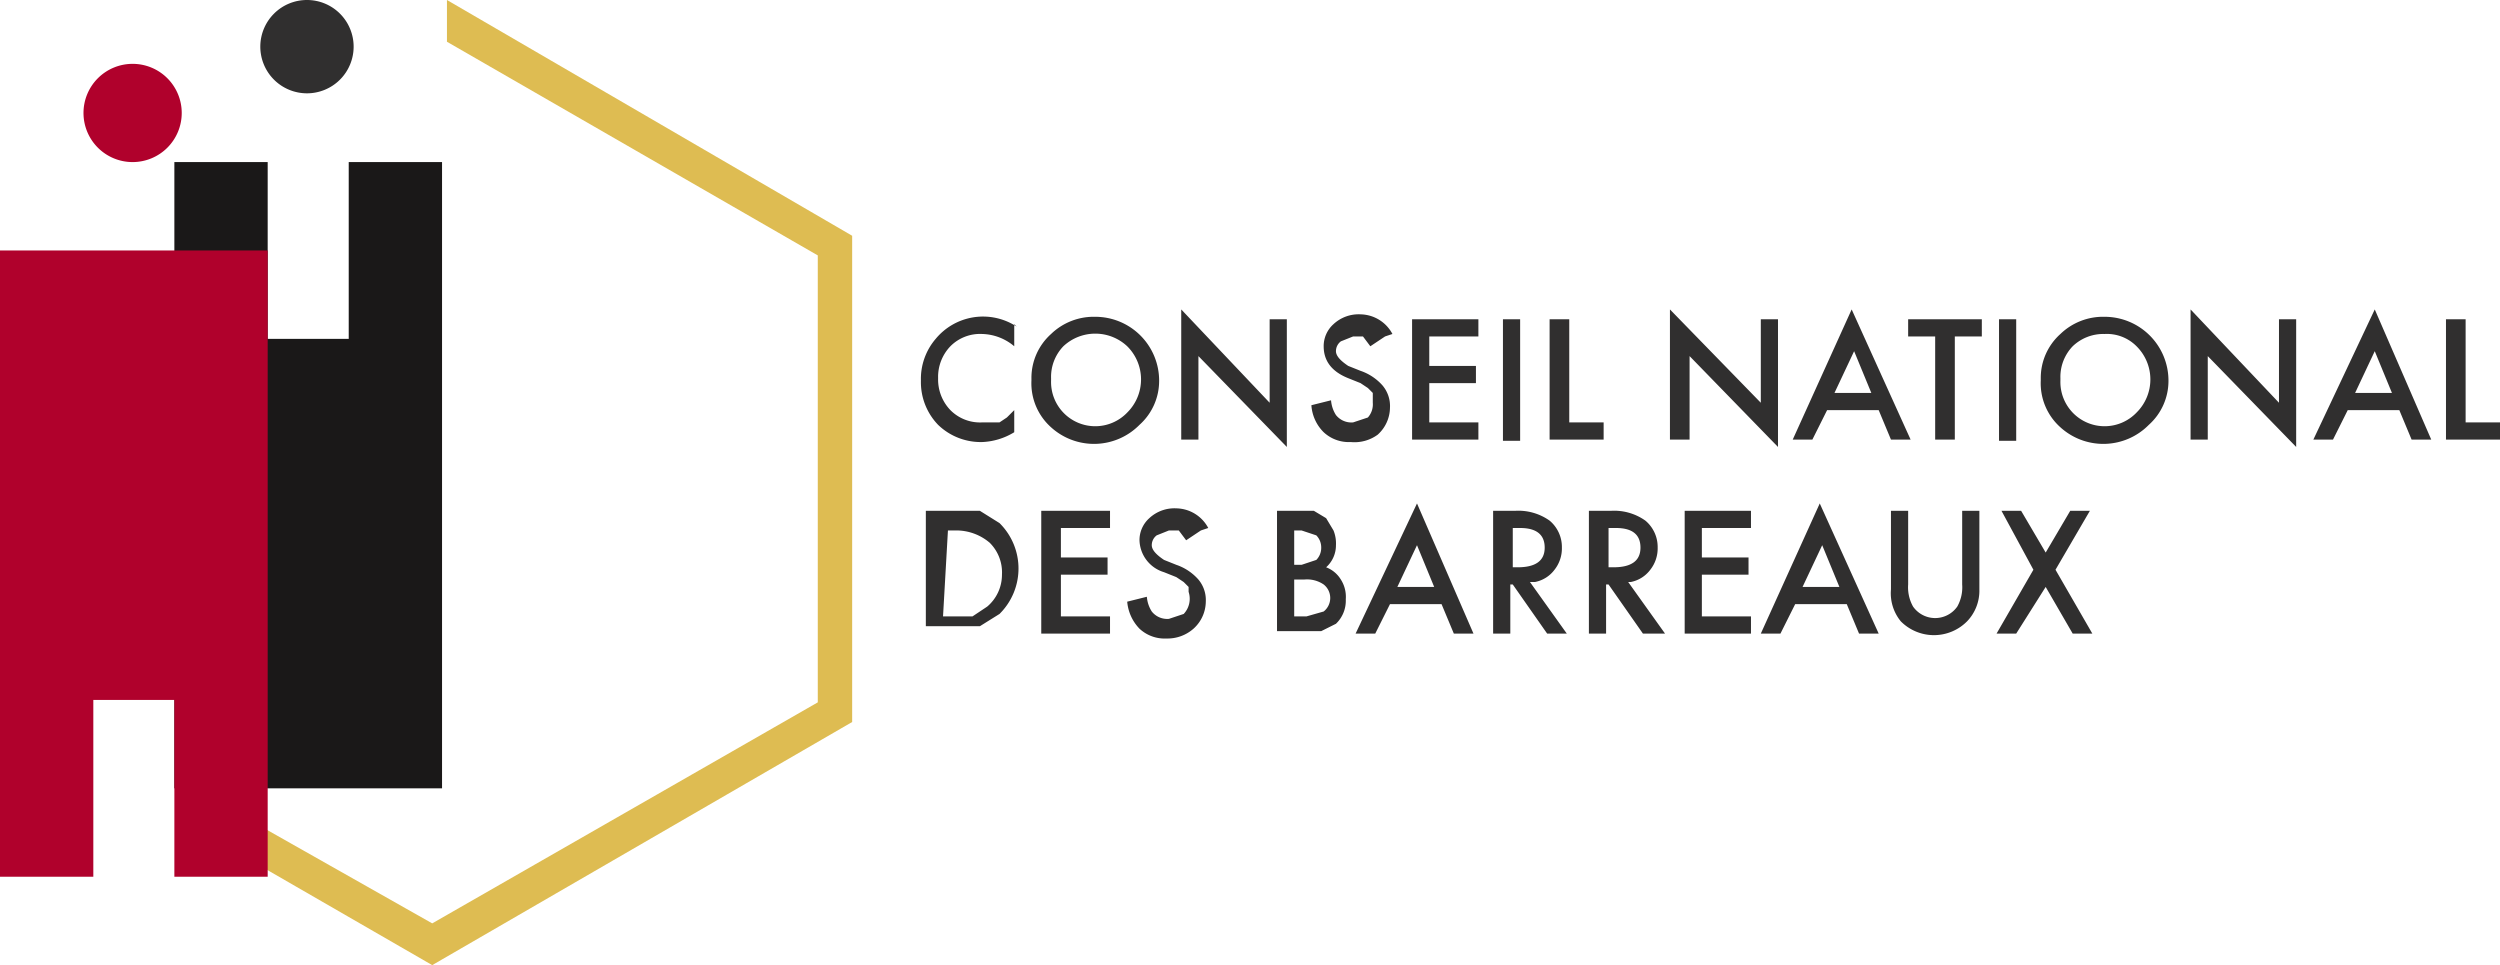
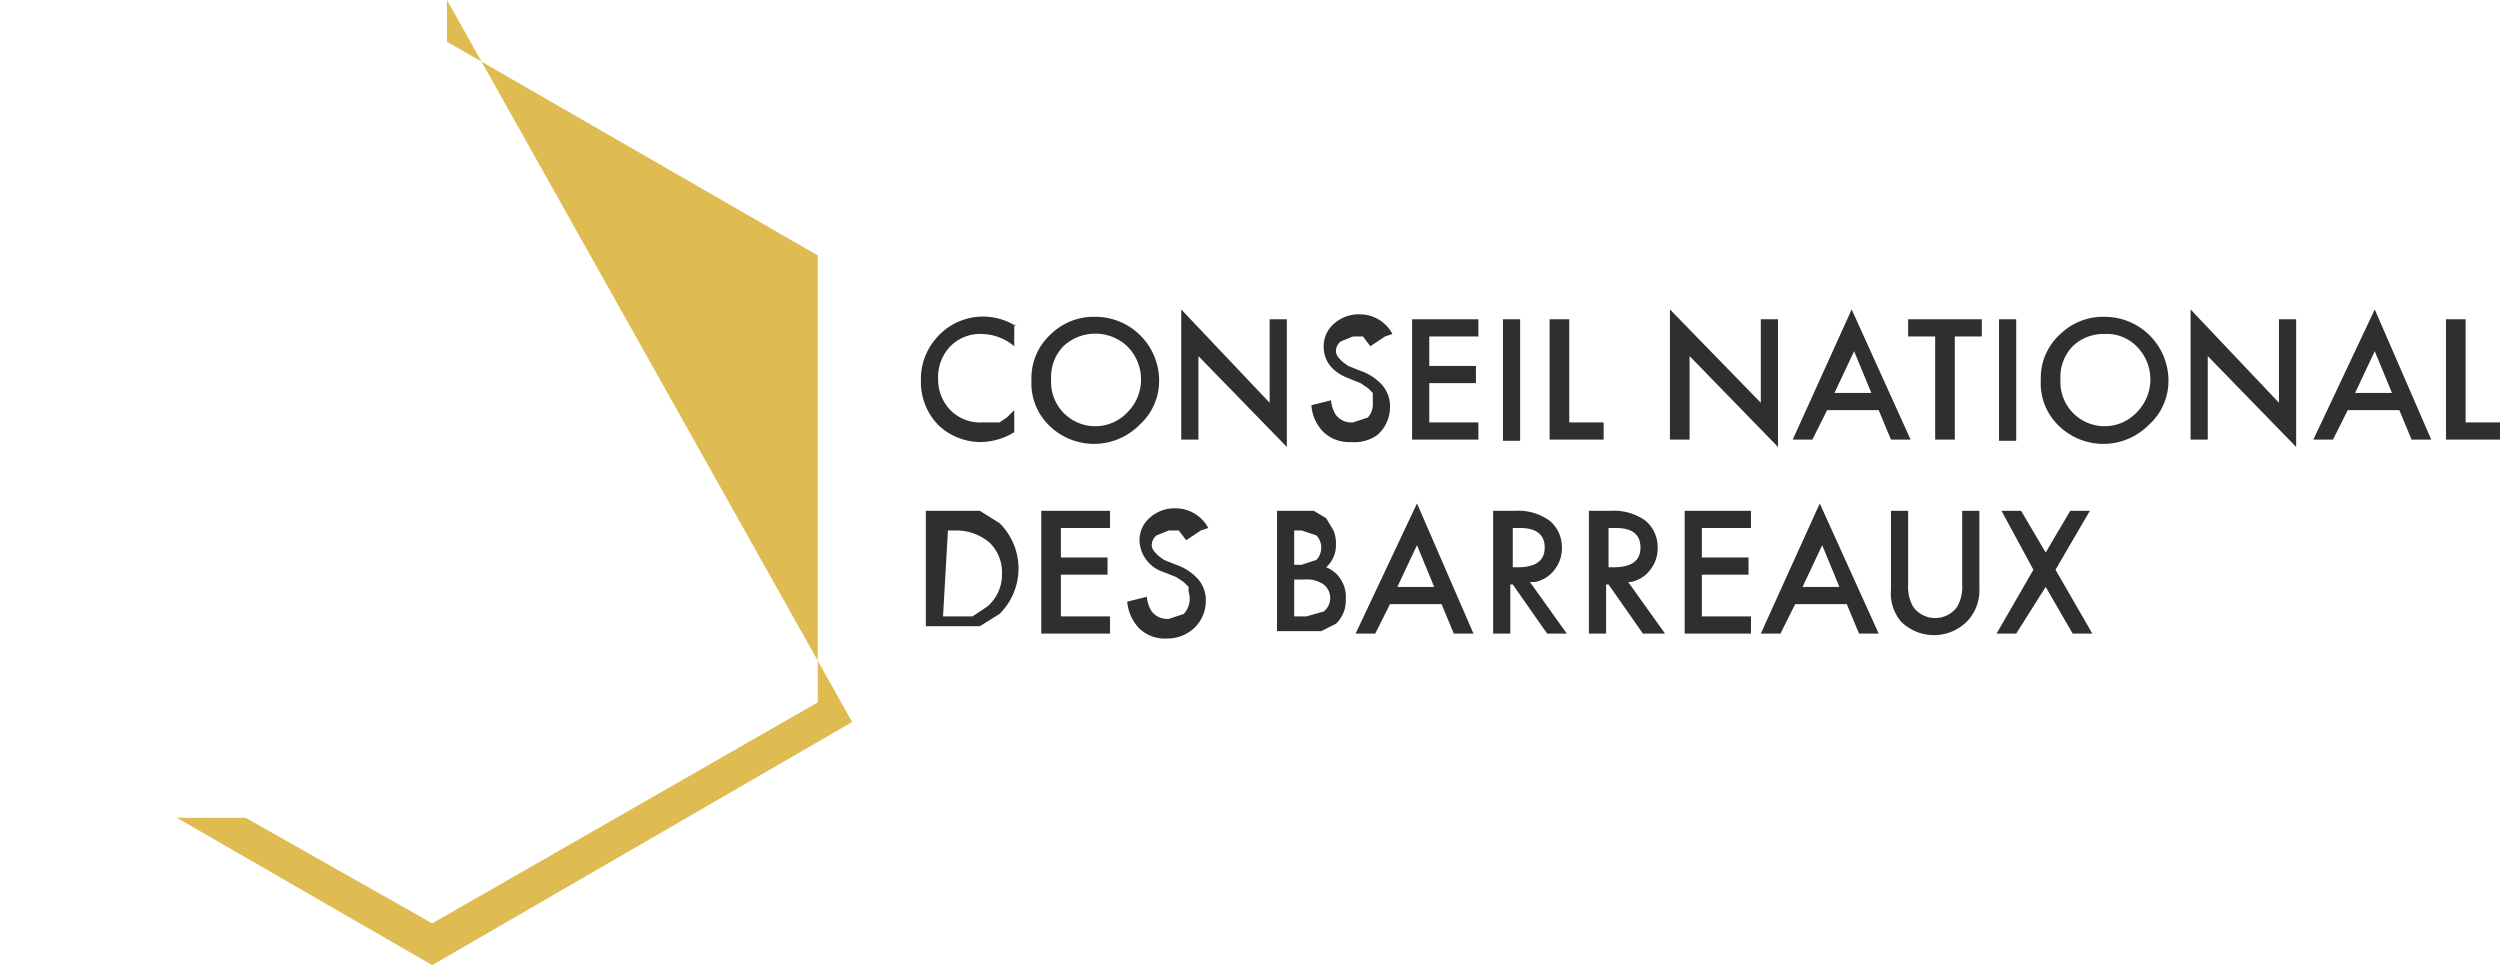
<svg xmlns="http://www.w3.org/2000/svg" version="1.1" viewBox="0 0 101.8 39.3">
  <g opacity=".9">
    <path d="M41.3 13.2v.9a2.1 2.1 0 0 0-1.3-.5 1.7 1.7 0 0 0-1.3.5 1.8 1.8 0 0 0-.5 1.3 1.8 1.8 0 0 0 .5 1.3 1.7 1.7 0 0 0 1.3.5h.7l.3-.2.3-.3v.9a2.7 2.7 0 0 1-1.3.4 2.5 2.5 0 0 1-1.8-.7 2.5 2.5 0 0 1-.7-1.8 2.5 2.5 0 0 1 .6-1.7 2.5 2.5 0 0 1 3.3-.5m.6 2.1a2.4 2.4 0 0 1 .8-1.8 2.5 2.5 0 0 1 1.8-.7 2.6 2.6 0 0 1 2.6 2.6 2.4 2.4 0 0 1-.8 1.8 2.6 2.6 0 0 1-3.6.1 2.4 2.4 0 0 1-.8-1.9m.8 0a1.8 1.8 0 0 0 3.1 1.3 1.9 1.9 0 0 0 0-2.7 1.9 1.9 0 0 0-2.6 0 1.8 1.8 0 0 0-.5 1.3m5.3 2.5v-5.3l3.6 3.8V13h.7v5.2l-3.6-3.7v3.4h-.7zm8.3-4.2l-.6.4-.3-.4h-.4l-.5.2a.5.5 0 0 0-.2.4c0 .2.2.4.5.6l.5.2a2.1 2.1 0 0 1 .9.6 1.3 1.3 0 0 1 .3.9 1.5 1.5 0 0 1-.5 1.1 1.6 1.6 0 0 1-1.1.3 1.5 1.5 0 0 1-1.1-.4 1.7 1.7 0 0 1-.5-1.1l.8-.2a1.3 1.3 0 0 0 .2.6.8.8 0 0 0 .7.3l.6-.2a.8.8 0 0 0 .2-.6V16l-.2-.2-.3-.2-.5-.2q-1-.4-1-1.3a1.2 1.2 0 0 1 .4-.9 1.5 1.5 0 0 1 1.1-.4 1.5 1.5 0 0 1 1.3.8m3.5.1h-2v1.2h1.9v.7h-1.9v1.6h2v.7h-2.7V13h2.7v.7zm1-.7h.7v4.95h-.7zm2.7 0v4.2h1.4v.7h-2.2V13h.8zm4.1 4.9v-5.3l3.7 3.8V13h.7v5.2l-3.6-3.7v3.4H68zm8.5-1.2h-2.1l-.6 1.2H73l2.4-5.3 2.4 5.3H77zm-.3-.7l-.7-1.7-.8 1.7zm3.4-2.3v4.2h-.8v-4.2h-1.1V13h3v.7h-1.1zm1.8-.7h.7v4.95h-.7zm1.7 2.4a2.4 2.4 0 0 1 .8-1.8 2.5 2.5 0 0 1 1.8-.7 2.6 2.6 0 0 1 2.6 2.6 2.4 2.4 0 0 1-.8 1.8 2.6 2.6 0 0 1-3.6.1 2.4 2.4 0 0 1-.8-1.9m.8 0a1.8 1.8 0 0 0 3.1 1.3 1.9 1.9 0 0 0 0-2.7 1.7 1.7 0 0 0-1.3-.5 1.8 1.8 0 0 0-1.3.5 1.8 1.8 0 0 0-.5 1.3m5.3 2.5v-5.3l3.6 3.8V13h.7v5.2l-3.6-3.7v3.4h-.7zm8.5-1.2h-2.1l-.6 1.2h-.8l2.5-5.3 2.3 5.3h-.8zm-.3-.7l-.7-1.7-.8 1.7zm3-3v4.2h1.4v.7h-2.2V13h.8zM37.7 25.8v-5h2.2l.8.5a2.6 2.6 0 0 1 0 3.7l-.8.5h-2.2zm.7-.7h1.2l.6-.4a1.7 1.7 0 0 0 .6-1.3 1.7 1.7 0 0 0-.5-1.3 2.1 2.1 0 0 0-1.4-.5h-.3zm6.8-3.6h-2v1.2h1.9v.7h-1.9v1.7h2v.7h-2.8v-5h2.8v.7zm3.7.1l-.6.4-.3-.4h-.4l-.5.2a.5.5 0 0 0-.2.4c0 .2.2.4.5.6l.5.2a2.1 2.1 0 0 1 .9.6 1.3 1.3 0 0 1 .3.9 1.5 1.5 0 0 1-.5 1.1 1.6 1.6 0 0 1-1.1.4 1.5 1.5 0 0 1-1.1-.4 1.8 1.8 0 0 1-.5-1.1l.8-.2a1.3 1.3 0 0 0 .2.6.8.8 0 0 0 .7.3l.6-.2a.9.9 0 0 0 .2-.9v-.2l-.2-.2-.3-.2-.5-.2a1.4 1.4 0 0 1-1-1.3 1.2 1.2 0 0 1 .4-.9 1.5 1.5 0 0 1 1.1-.4 1.5 1.5 0 0 1 1.3.8m2.8 4.3v-5h1.5l.5.3.3.5a1.4 1.4 0 0 1 .1.6 1.2 1.2 0 0 1-.4.9 1.2 1.2 0 0 1 .6.5 1.3 1.3 0 0 1 .2.8 1.3 1.3 0 0 1-.4 1l-.6.3H52zm.7-2.8h.3l.6-.2a.7.7 0 0 0 .2-.5.7.7 0 0 0-.2-.5l-.6-.2h-.3zm0 2.1h.5l.7-.2a.7.7 0 0 0 0-1.1 1.2 1.2 0 0 0-.8-.2h-.4zm6-.5h-2.1l-.6 1.2h-.8l2.5-5.3 2.3 5.3h-.8zm-.3-.7l-.7-1.7-.8 1.7zm3.9-.2l1.5 2.1H63l-1.4-2h-.1v2h-.7v-5h.9a2.2 2.2 0 0 1 1.4.4 1.4 1.4 0 0 1 .5 1.1 1.4 1.4 0 0 1-.3.9 1.3 1.3 0 0 1-.8.5m-.9-.6h.2q1.1 0 1.1-.8c0-.5-.3-.8-1-.8h-.3zm4.7.6l1.5 2.1h-.9l-1.4-2h-.1v2h-.7v-5h.9a2.2 2.2 0 0 1 1.4.4 1.4 1.4 0 0 1 .5 1.1 1.4 1.4 0 0 1-.3.9 1.3 1.3 0 0 1-.8.5m-.9-.6h.2q1.1 0 1.1-.8 0-.8-1-.8h-.3zm5.8-1.6h-2v1.2h1.9v.7h-1.9v1.7h2v.7h-2.7v-5h2.7v.7zm3.9 3.1h-2.1l-.6 1.2h-.8l2.4-5.3 2.4 5.3h-.8zm-.3-.7l-.7-1.7-.8 1.7zm2.8-3.1v3a1.6 1.6 0 0 0 .2.9 1.1 1.1 0 0 0 1.8 0 1.6 1.6 0 0 0 .2-.9v-3h.7V24a1.8 1.8 0 0 1-.5 1.3 1.9 1.9 0 0 1-2.7 0A1.8 1.8 0 0 1 77 24v-3.2zm5.1 2.4l-1.3-2.4h.8l1 1.7 1-1.7h.8l-1.4 2.4 1.5 2.6h-.8l-1.1-1.9-1.2 1.9h-.8l1.5-2.6z" fill="#1a1818" />
    <g fill="#dab53f">
-       <path d="M33.9 29.3h67.9M33.9 9.7h67.9" />
-       <path d="M18.2 0v1.7l15.1 8.7v18.2l-15.7 9-7.6-4.3H7.2l10.4 6 17.1-9.9V9.6L18.2 0z" />
+       <path d="M18.2 0v1.7l15.1 8.7v18.2l-15.7 9-7.6-4.3H7.2l10.4 6 17.1-9.9L18.2 0z" />
    </g>
-     <path d="M14.4,1.9A1.9,1.9,0,1,1,12.5,0a1.9,1.9,0,0,1,1.9,1.9" fill="#1a1818" />
  </g>
-   <path d="M7.1 32.1V6.6h3.8v7.2h3.3V6.6H18v25.5H7.1z" fill="#1a1818" />
-   <path d="M7.1 35.7v-7.2H3.8v7.2H0V10.2h10.9v25.5H7.1zM5.4 6.6a2 2 0 1 1 2-2 2 2 0 0 1-2 2" fill="#b0012c" />
</svg>